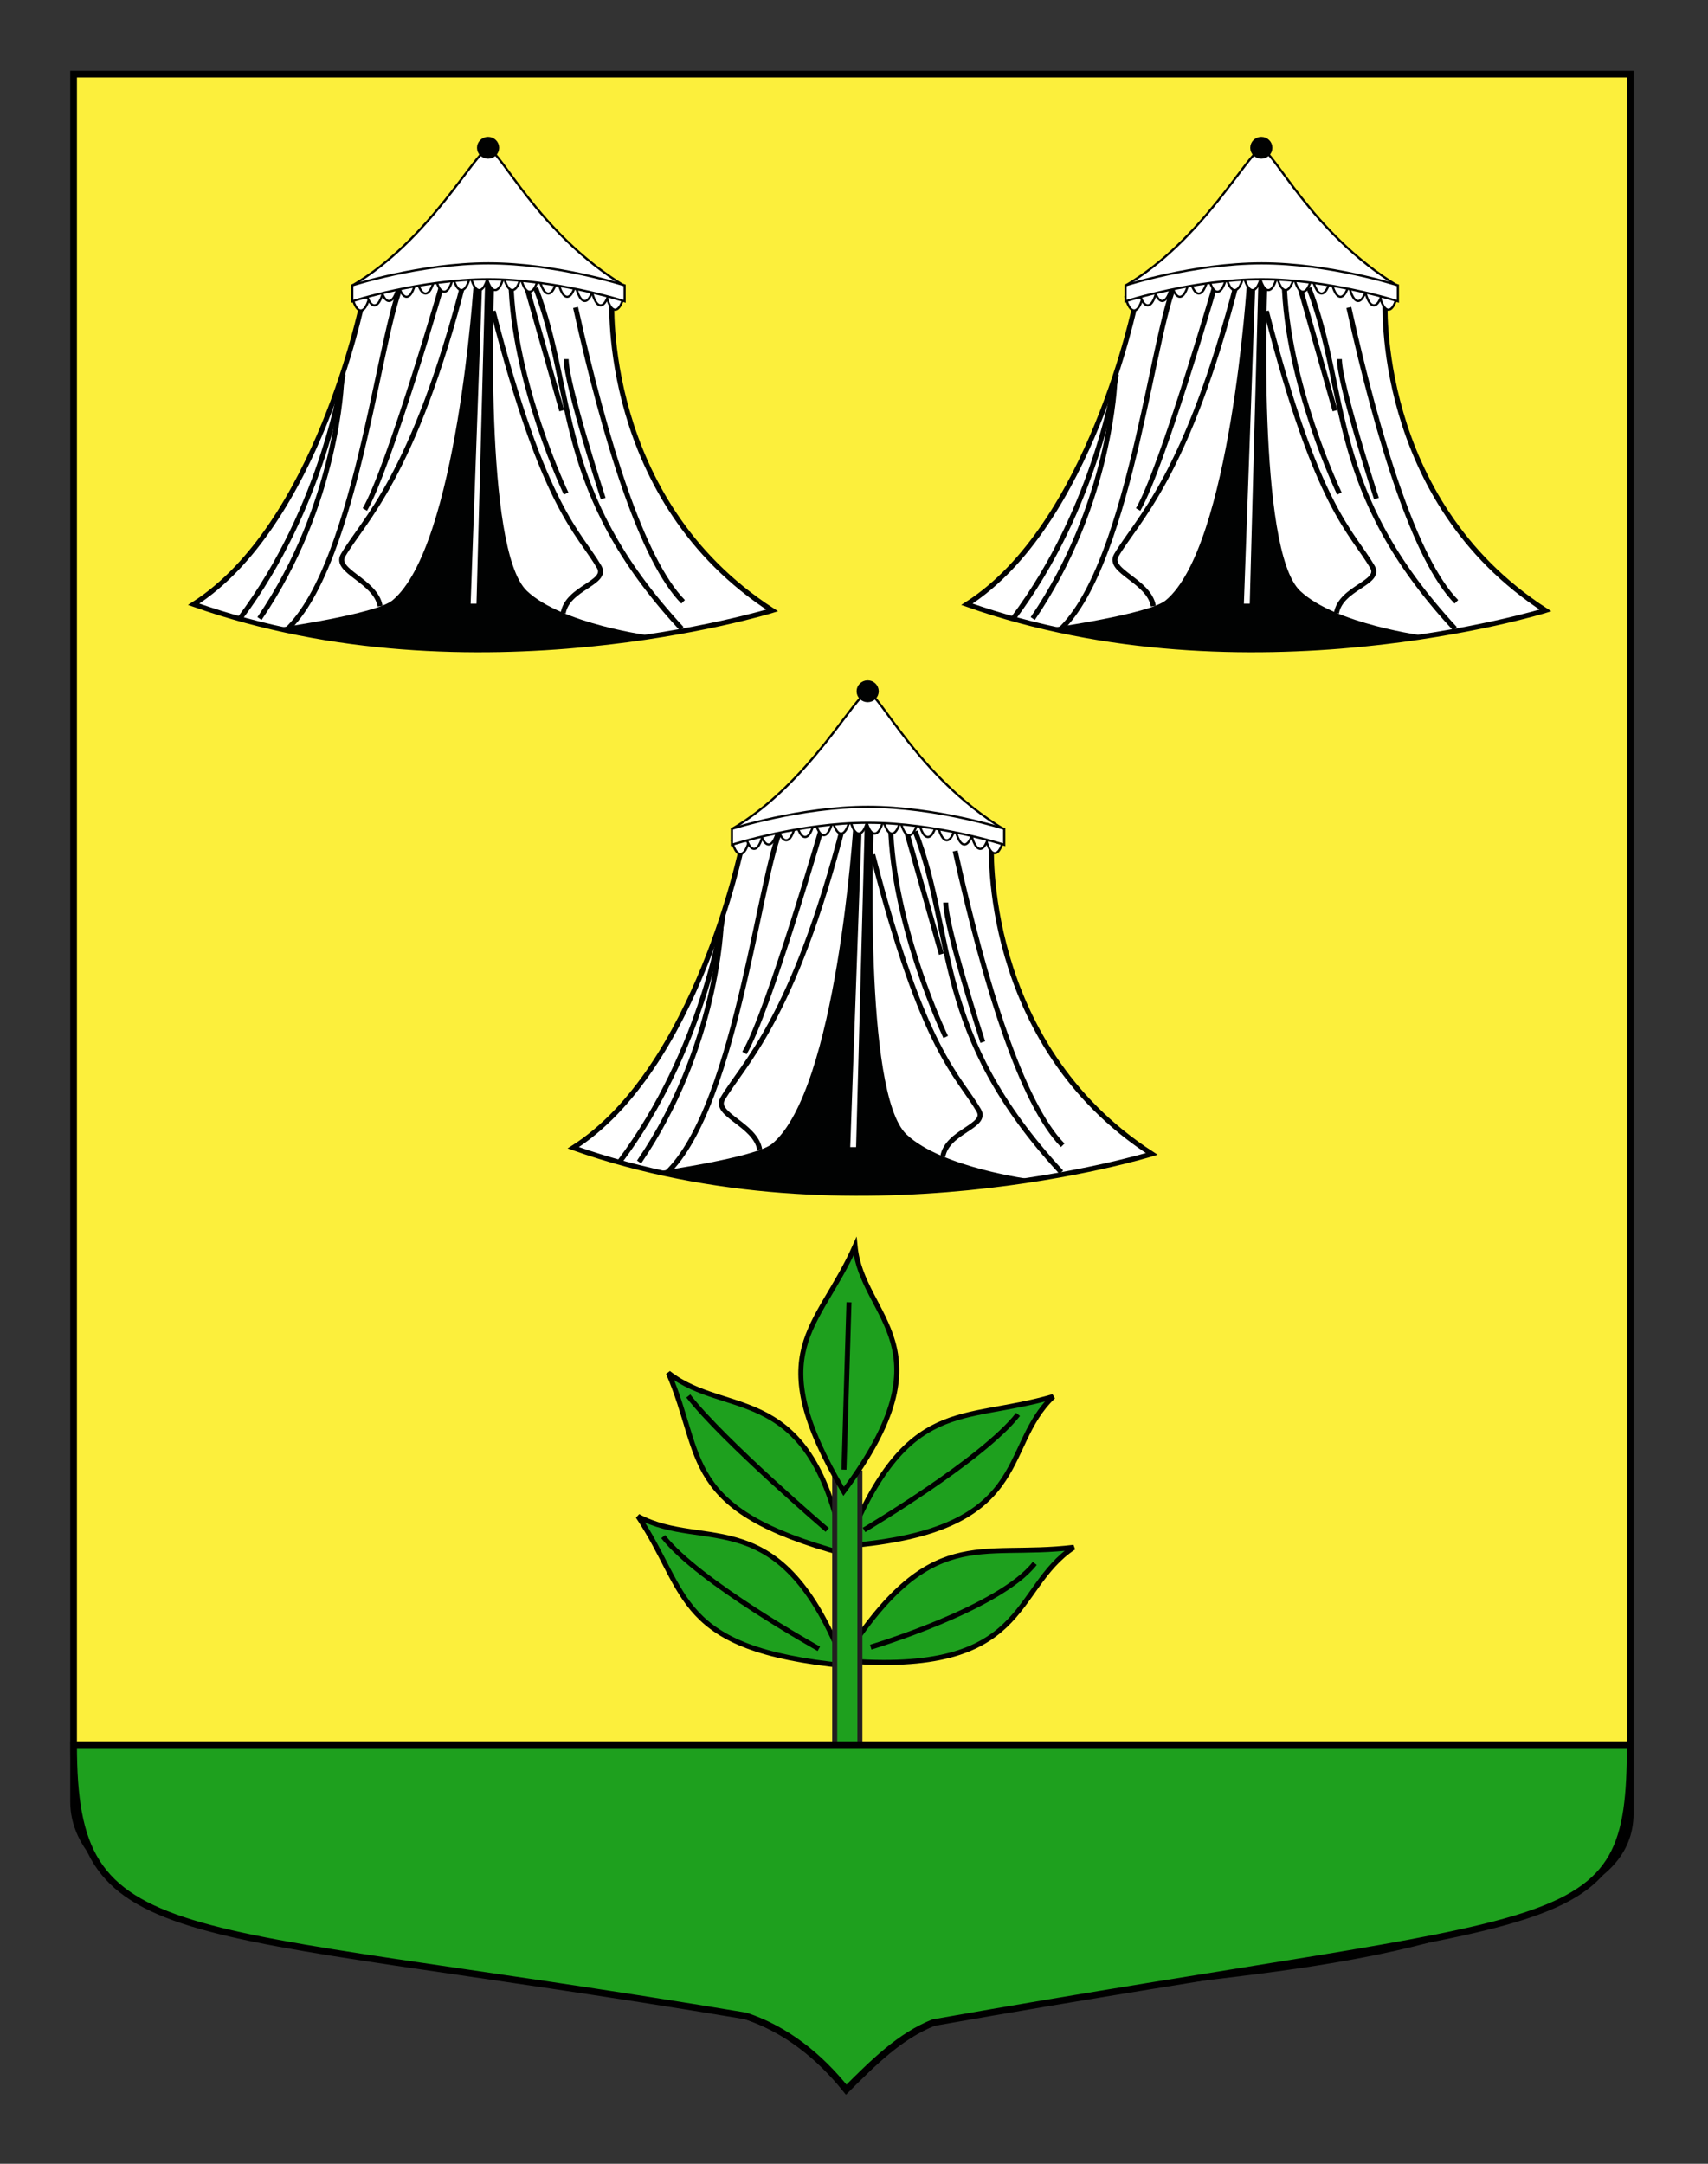
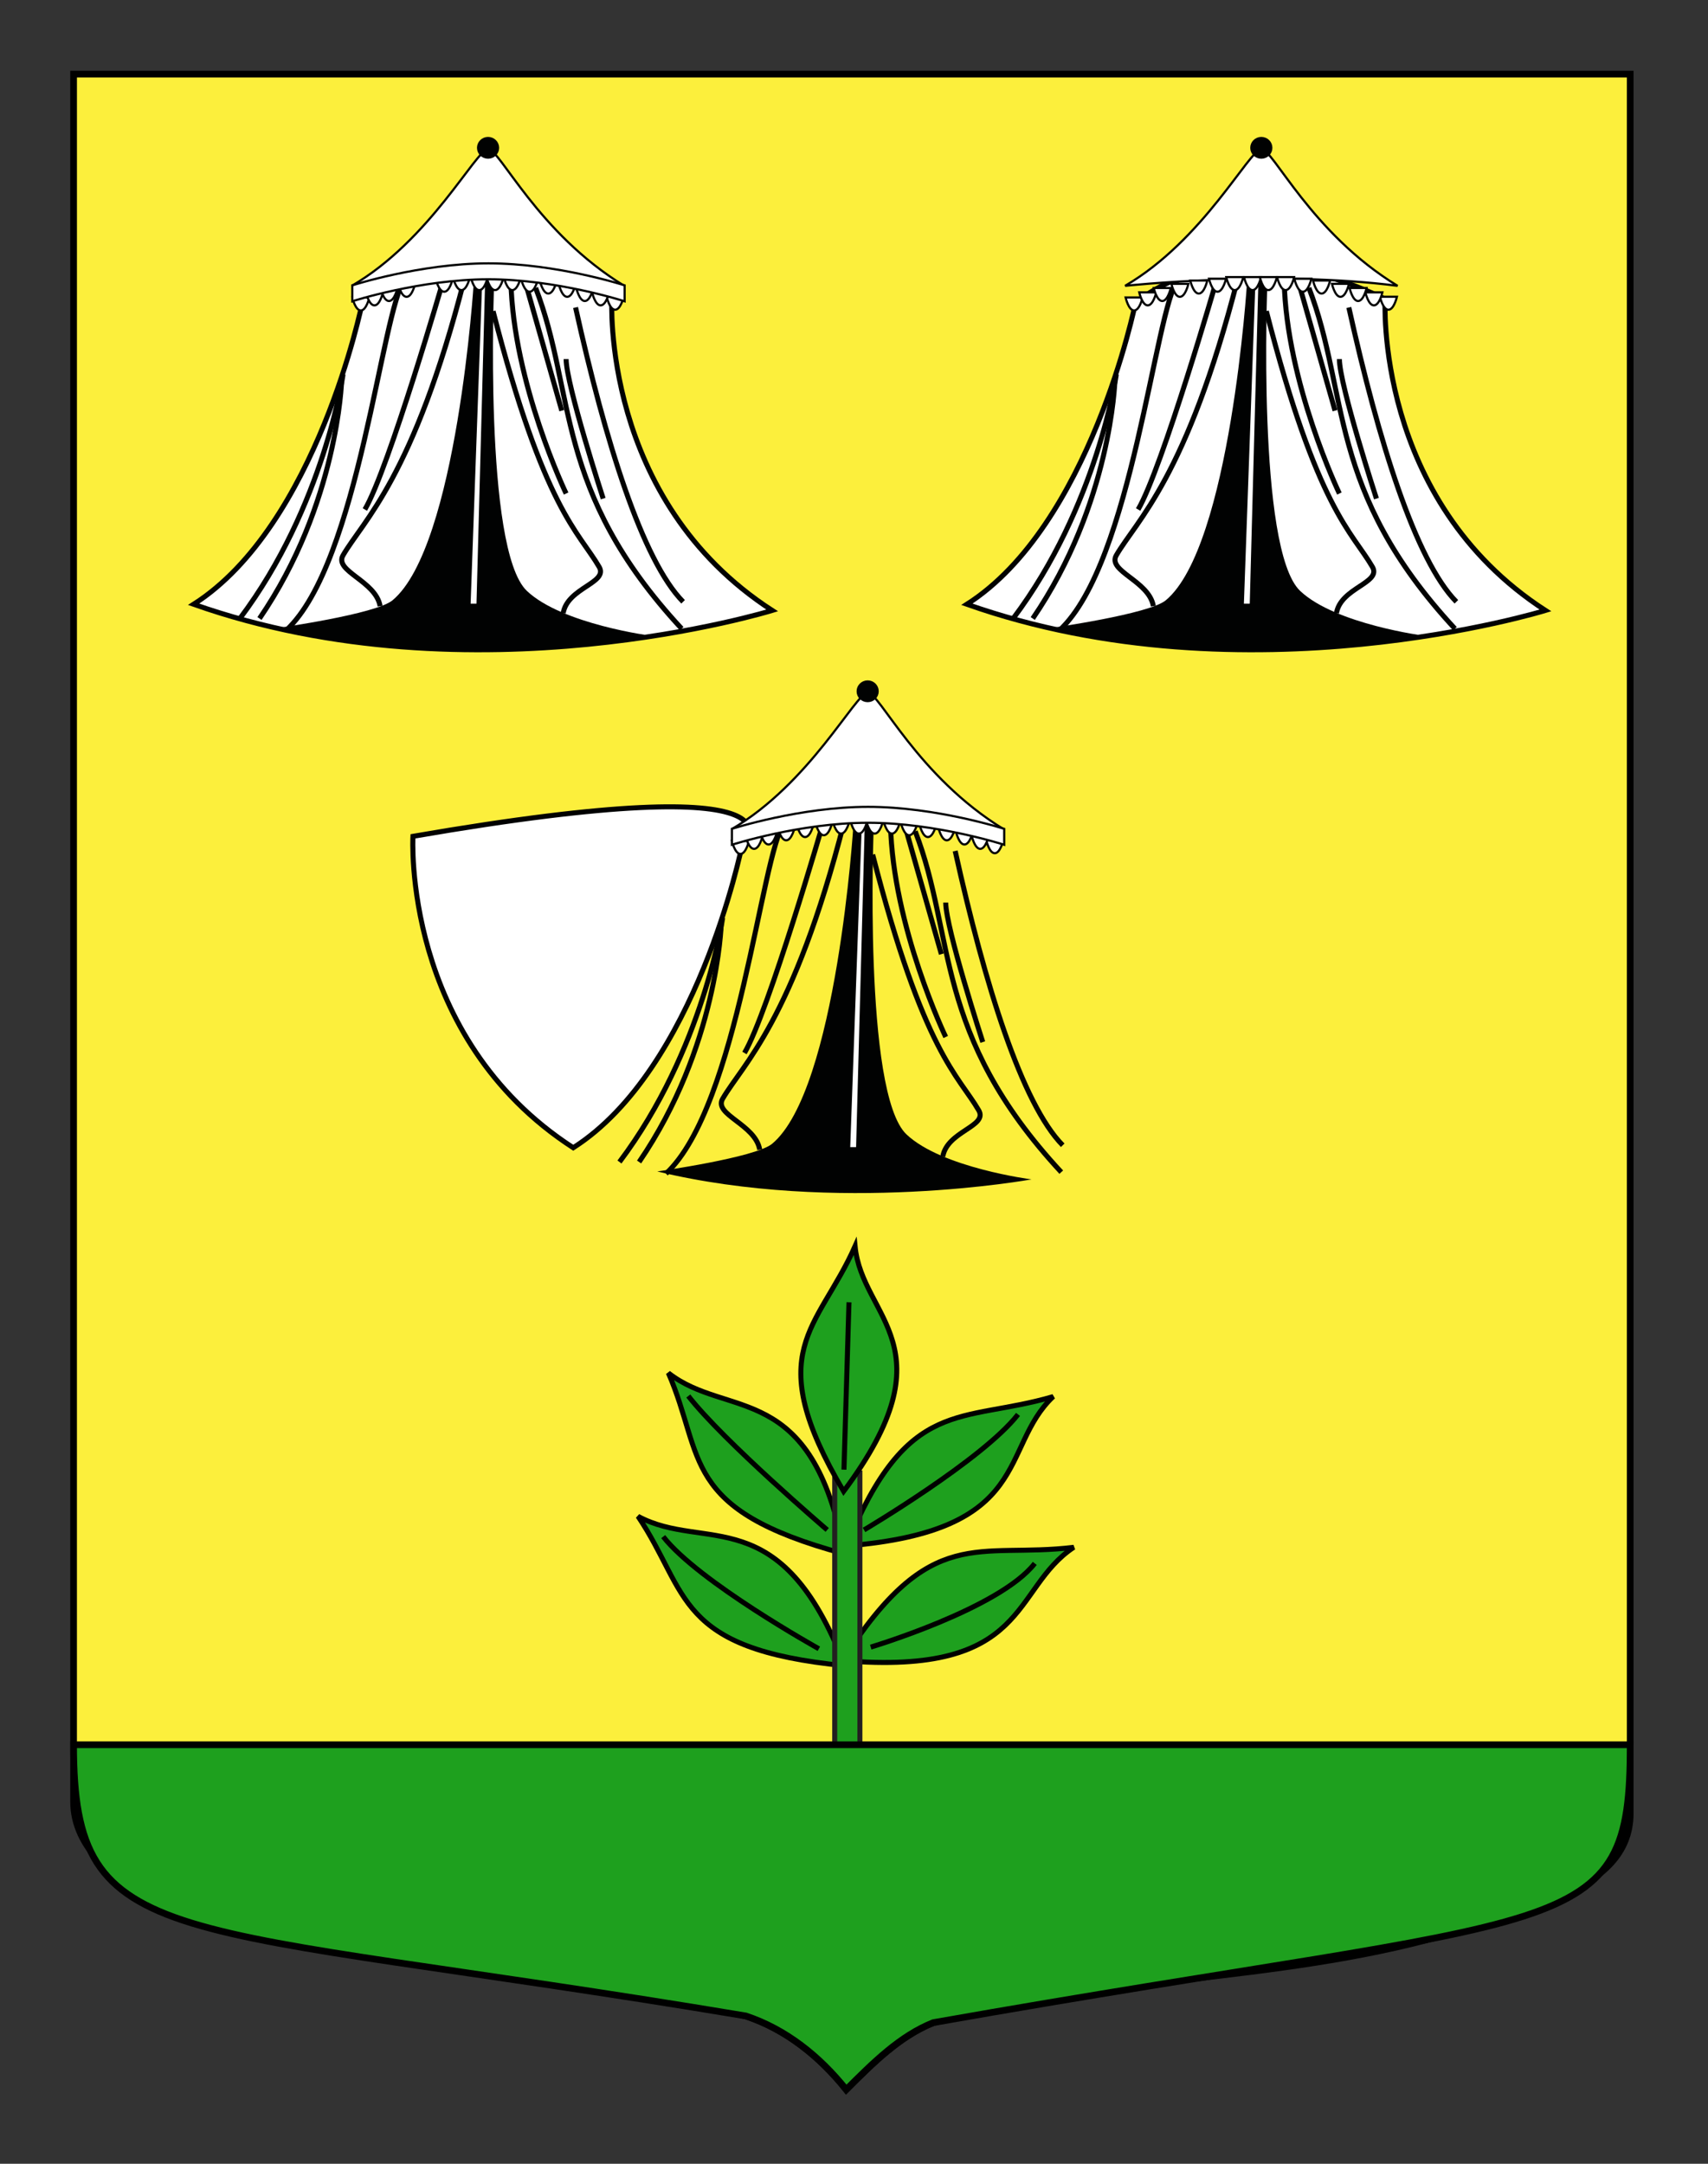
<svg xmlns="http://www.w3.org/2000/svg" version="1.1" id="Layer_1" x="0px" y="0px" width="255.118px" height="323.148px" viewBox="0 0 255.118 323.148" enable-background="new 0 0 255.118 323.148" xml:space="preserve">
  <rect x="0" y="0" width="255.118" height="323.148" fill="#333333" stroke="none" />
  <g id="Calque_1">
    <path id="Fond_ecu" fill="#FCEF3C" stroke="#000000" d="M10.994,11.075c78,0,154.504,0,232.504,0c0,135.583,0,149.083,0,259.75   c0,12.043-17.1,14.25-28.101,18.25c-25,7-51,6-76,12.999c-5,2-9,6-13,10c-4-5-9-9-15-11c-30-6.999-60-6.999-88-16.999   c-6-3-12.406-8-12.406-15C10.994,245.533,10.994,147.45,10.994,11.075z" />
  </g>
  <g id="Tente_2_">
-     <path id="path2407_2_" fill="#FFFFFF" stroke="#010202" stroke-width="0.75" d="M110.797,126.438c0,0-6.754,33.225-25.173,44.973   c41.75,14.734,86.413,0.921,86.413,0.921c-25.631-16.578-23.944-46.508-23.944-46.508   C123.842,114.158,110.797,126.438,110.797,126.438z" />
+     <path id="path2407_2_" fill="#FFFFFF" stroke="#010202" stroke-width="0.75" d="M110.797,126.438c0,0-6.754,33.225-25.173,44.973   c-25.631-16.578-23.944-46.508-23.944-46.508   C123.842,114.158,110.797,126.438,110.797,126.438z" />
    <path id="path2409_2_" fill="none" stroke="#010202" stroke-width="0.75" d="M107.94,137.072c0,0-2.822,19.752-15.411,36.467" />
    <path id="path2411_2_" fill="none" stroke="#010202" stroke-width="0.75" d="M107.724,138.047c0,0-0.543,18.342-12.265,35.492" />
    <path id="path2413_2_" fill="none" stroke="#010202" stroke-width="0.75" d="M99.474,175.275   c10.853-10.095,14.218-47.755,17.691-52.423" />
    <path id="path2415_2_" fill="none" stroke="#010202" stroke-width="0.75" d="M123.027,122.637c0,0-8.249,28.544-11.83,34.621" />
    <path id="path2417_2_" fill="none" stroke="#010202" stroke-width="0.75" d="M133.011,123.071c0.326,15.303,8.248,31.8,8.248,31.8" />
    <path id="path2419_2_" fill="none" stroke="#010202" stroke-width="0.75" d="M135.398,124.156l5.211,18.341" />
    <path id="path2421_2_" fill="none" stroke="#010202" stroke-width="0.75" d="M158.517,175.057   c-19.21-20.731-15.738-35.166-21.814-50.902" />
    <path id="path2423_2_" fill="none" stroke="#010202" stroke-width="0.75" d="M158.734,171.043   c-6.078-6.187-11.613-23.879-16.063-43.957" />
    <path id="path2425_2_" fill="none" stroke="#010202" stroke-width="0.75" d="M141.259,134.792c0,3.798,5.534,20.838,5.534,20.838" />
    <path id="path2427_2_" fill="#010202" d="M127.475,123.178c0,0-2.472,39.611-12.154,47.647c-2.485,2.062-17.148,4.125-17.148,4.125   c26.804,6.497,55.9,1.187,55.9,1.187s-13.397-1.722-18.675-6.721c-6.525-6.185-4.884-46.127-4.884-46.127L127.475,123.178z" />
    <path id="path3314_2_" fill="none" stroke="#010202" stroke-width="0.75" d="M126.066,122.854   c-7.598,29.629-15.118,36.058-18.126,41.243c-1.389,2.397,4.885,3.8,5.535,7.598" />
    <path id="path3342_2_" fill="none" stroke="#010202" stroke-width="0.75" d="M130.347,127.629   c7.598,29.629,12.841,33.021,15.847,38.204c1.39,2.397-4.722,3.094-5.371,6.893" />
    <path id="path3376_2_" fill="#FFFFFF" stroke="#010202" stroke-width="0.75" d="M128.343,123.288l-1.735,48.406h1.628l1.303-48.624   L128.343,123.288z" />
    <g id="g5162_2_" transform="matrix(0.435,0,0,0.435,438.249,-102.501)">
      <path id="path2389_2_" fill="#FFFFFF" stroke="#010202" stroke-width="0.75" d="M-709.54,473.451    c-4.221,0.269-19.835,31.192-46.782,46.91c0,0,51.086-5.512,93.564,0C-692.525,502.219-705.566,473.204-709.54,473.451z" />
      <path id="path3279_2_" fill="#FFFFFF" stroke="#010202" stroke-width="0.75" d="M-756.149,524.348h5.846    c0,0-1.008,4.463-2.923,4.463C-755.143,528.811-756.149,524.348-756.149,524.348z" />
      <path id="path3281_2_" fill="#FFFFFF" stroke="#010202" stroke-width="0.75" d="M-751.468,522.604h5.844    c0,0-1.008,4.463-2.923,4.463C-750.465,527.067-751.468,522.604-751.468,522.604z" />
      <path id="path3283_2_" fill="#FFFFFF" stroke="#010202" stroke-width="0.75" d="M-746.48,521.104h5.848    c0,0-1.01,4.468-2.925,4.468C-745.476,525.572-746.48,521.104-746.48,521.104z" />
      <path id="path3285_2_" fill="#FFFFFF" stroke="#010202" stroke-width="0.75" d="M-740.429,519.669h5.846    c0,0-1.01,4.465-2.923,4.465C-739.426,524.135-740.429,519.669-740.429,519.669z" />
      <path id="path3287_2_" fill="#FFFFFF" stroke="#010202" stroke-width="0.75" d="M-733.943,518.547h5.848    c0,0-1.01,4.465-2.925,4.465C-732.938,523.015-733.943,518.547-733.943,518.547z" />
      <path id="path3289_2_" fill="#FFFFFF" stroke="#010202" stroke-width="0.75" d="M-727.516,517.925h5.846    c0,0-1.01,4.465-2.923,4.465C-726.512,522.39-727.516,517.925-727.516,517.925z" />
      <path id="path3291_2_" fill="#FFFFFF" stroke="#010202" stroke-width="0.75" d="M-721.591,517.359h5.844    c0,0-1.006,4.468-2.921,4.468C-720.586,521.827-721.591,517.359-721.591,517.359z" />
      <path id="path3293_2_" fill="#FFFFFF" stroke="#010202" stroke-width="0.75" d="M-715.478,517.359h5.844    c0,0-1.01,4.468-2.923,4.468C-714.477,521.827-715.478,517.359-715.478,517.359z" />
      <path id="path3295_2_" fill="#FFFFFF" stroke="#010202" stroke-width="0.75" d="M-662.976,524.097h-5.844    c0,0,1.004,4.465,2.923,4.465C-663.979,528.566-662.976,524.097-662.976,524.097z" />
      <path id="path3297_2_" fill="#FFFFFF" stroke="#010202" stroke-width="0.75" d="M-667.967,522.604h-5.844    c0,0,1.006,4.463,2.921,4.463C-668.972,527.067-667.967,522.604-667.967,522.604z" />
      <path id="path3299_2_" fill="#FFFFFF" stroke="#010202" stroke-width="0.75" d="M-673.393,521.104h-5.844    c0,0,1.006,4.468,2.921,4.468C-674.399,525.572-673.393,521.104-673.393,521.104z" />
      <path id="path3301_2_" fill="#FFFFFF" stroke="#010202" stroke-width="0.75" d="M-679.448,519.669h-5.842    c0,0,1.008,4.465,2.923,4.465C-680.447,524.135-679.448,519.669-679.448,519.669z" />
      <path id="path3303_2_" fill="#FFFFFF" stroke="#010202" stroke-width="0.75" d="M-685.929,518.547h-5.846    c0,0,1.006,4.465,2.923,4.465C-686.935,523.015-685.929,518.547-685.929,518.547z" />
      <path id="path3305_2_" fill="#FFFFFF" stroke="#010202" stroke-width="0.75" d="M-692.357,517.925h-5.846    c0,0,1.01,4.465,2.923,4.465C-693.36,522.39-692.357,517.925-692.357,517.925z" />
      <path id="path3307_2_" fill="#FFFFFF" stroke="#010202" stroke-width="0.75" d="M-698.281,517.359h-5.844    c0,0,1.006,4.468,2.921,4.468C-699.287,521.827-698.281,517.359-698.281,517.359z" />
      <path id="path3309_2_" fill="#FFFFFF" stroke="#010202" stroke-width="0.75" d="M-710.052,517.359h5.844    c0,0-1.004,4.468-2.923,4.468S-710.052,517.359-710.052,517.359z" />
      <path id="rect2391_2_" fill="#FFFFFF" stroke="#010202" stroke-width="0.75" d="M-756.158,520.197c0,0,23.375-7.555,46.755-7.555    c23.375,0,46.753,7.555,46.753,7.555v5.467c0,0-23.377-7.555-46.753-7.555c-23.378,0-46.755,7.555-46.755,7.555V520.197z" />
    </g>
    <g>
      <path id="path6952_2_" fill="#010202" stroke="#010202" stroke-width="0.75" d="M128.319,103.251    c-0.005-0.693,0.564-1.261,1.271-1.266s1.285,0.552,1.289,1.247c0.006,0.693-0.562,1.26-1.27,1.265    c-0.708,0.006-1.284-0.55-1.29-1.244" />
      <path id="path7839_2_" fill="#FFFFFF" stroke="#010202" stroke-width="0.75" d="M128.781,102.745    c-0.361,1.165,0.415,1.368,0.735,1.389c0.322,0.021,0.33-0.153,0.271-0.377c-0.06-0.224-0.354,0.019-0.63-0.474    c-0.168-0.299,0.367-0.79,0.24-0.911C129.275,102.249,128.893,102.382,128.781,102.745z" />
    </g>
  </g>
  <g id="Tente_1_">
    <path id="path2407_1_" fill="#FFFFFF" stroke="#010202" stroke-width="0.75" d="M169.597,45.272c0,0-6.753,33.225-25.173,44.972   c41.749,14.734,86.413,0.921,86.413,0.921c-25.631-16.576-23.943-46.507-23.943-46.507   C182.642,32.993,169.597,45.272,169.597,45.272z" />
    <path id="path2409_1_" fill="none" stroke="#010202" stroke-width="0.75" d="M166.741,55.906c0,0-2.822,19.752-15.412,36.466" />
    <path id="path2411_1_" fill="none" stroke="#010202" stroke-width="0.75" d="M166.524,56.882c0,0-0.542,18.342-12.265,35.49" />
    <path id="path2413_1_" fill="none" stroke="#010202" stroke-width="0.75" d="M158.275,94.108   c10.853-10.094,14.218-47.754,17.69-52.422" />
    <path id="path2415_1_" fill="none" stroke="#010202" stroke-width="0.75" d="M181.827,41.471c0,0-8.249,28.544-11.83,34.621" />
    <path id="path2417_1_" fill="none" stroke="#010202" stroke-width="0.75" d="M191.811,41.905c0.326,15.303,8.248,31.8,8.248,31.8" />
    <path id="path2419_1_" fill="none" stroke="#010202" stroke-width="0.75" d="M194.198,42.991l5.212,18.341" />
    <path id="path2421_1_" fill="none" stroke="#010202" stroke-width="0.75" d="M217.317,93.89   c-19.21-20.729-15.738-35.164-21.814-50.9" />
    <path id="path2423_1_" fill="none" stroke="#010202" stroke-width="0.75" d="M217.534,89.876   c-6.078-6.187-11.613-23.878-16.063-43.955" />
    <path id="path2425_1_" fill="none" stroke="#010202" stroke-width="0.75" d="M200.059,53.627c0,3.798,5.534,20.838,5.534,20.838" />
    <path id="path2427_1_" fill="#010202" d="M186.276,42.012c0,0-2.472,39.61-12.155,47.646c-2.485,2.062-17.148,4.125-17.148,4.125   c26.804,6.497,55.9,1.187,55.9,1.187s-13.397-1.722-18.675-6.721c-6.525-6.185-4.884-46.126-4.884-46.126L186.276,42.012z" />
    <path id="path3314_1_" fill="none" stroke="#010202" stroke-width="0.75" d="M184.865,41.688   c-7.598,29.629-15.117,36.058-18.124,41.241c-1.389,2.396,4.884,3.799,5.534,7.597" />
    <path id="path3342_1_" fill="none" stroke="#010202" stroke-width="0.75" d="M189.147,46.464   c7.599,29.629,12.841,33.019,15.847,38.203c1.391,2.396-4.721,3.093-5.371,6.892" />
    <path id="path3376_1_" fill="#FFFFFF" stroke="#010202" stroke-width="0.75" d="M187.143,42.123l-1.735,48.404h1.628l1.303-48.622   L187.143,42.123z" />
    <g id="g5162_1_" transform="matrix(0.435,0,0,0.435,438.249,-102.501)">
      <path id="path2389_1_" fill="#FFFFFF" stroke="#010202" stroke-width="0.75" d="M-574.365,286.859    c-4.218,0.267-19.835,31.19-46.782,46.908c0,0,51.086-5.509,93.564,0C-557.35,315.629-570.391,286.612-574.365,286.859z" />
      <path id="path3279_1_" fill="#FFFFFF" stroke="#010202" stroke-width="0.75" d="M-620.974,337.758h5.846    c0,0-1.006,4.463-2.923,4.463C-619.968,342.221-620.974,337.758-620.974,337.758z" />
      <path id="path3281_1_" fill="#FFFFFF" stroke="#010202" stroke-width="0.75" d="M-616.293,336.009h5.844    c0,0-1.01,4.465-2.923,4.465C-615.289,340.475-616.293,336.009-616.293,336.009z" />
      <path id="path3283_1_" fill="#FFFFFF" stroke="#010202" stroke-width="0.75" d="M-611.302,334.512h5.846    c0,0-1.01,4.468-2.923,4.468C-610.301,338.982-611.302,334.512-611.302,334.512z" />
      <path id="path3285_1_" fill="#FFFFFF" stroke="#010202" stroke-width="0.75" d="M-605.254,333.077h5.846    c0,0-1.01,4.465-2.923,4.465C-604.25,337.545-605.254,333.077-605.254,333.077z" />
      <path id="path3287_1_" fill="#FFFFFF" stroke="#010202" stroke-width="0.75" d="M-598.768,331.957h5.846    c0,0-1.008,4.463-2.923,4.463C-597.762,336.42-598.768,331.957-598.768,331.957z" />
      <path id="path3289_1_" fill="#FFFFFF" stroke="#010202" stroke-width="0.75" d="M-592.341,331.331h5.846    c0,0-1.01,4.465-2.923,4.465C-591.337,335.796-592.341,331.331-592.341,331.331z" />
      <path id="path3291_1_" fill="#FFFFFF" stroke="#010202" stroke-width="0.75" d="M-586.416,330.767h5.842    c0,0-1.004,4.468-2.919,4.468C-585.41,335.237-586.416,330.767-586.416,330.767z" />
      <path id="path3293_1_" fill="#FFFFFF" stroke="#010202" stroke-width="0.75" d="M-580.303,330.767h5.844    c0,0-1.008,4.468-2.923,4.468C-579.302,335.237-580.303,330.767-580.303,330.767z" />
      <path id="path3295_1_" fill="#FFFFFF" stroke="#010202" stroke-width="0.75" d="M-527.801,337.507h-5.844    c0,0,1.004,4.465,2.923,4.465C-528.804,341.972-527.801,337.507-527.801,337.507z" />
      <path id="path3297_1_" fill="#FFFFFF" stroke="#010202" stroke-width="0.75" d="M-532.791,336.009h-5.844    c0,0,1.006,4.465,2.921,4.465C-533.795,340.475-532.791,336.009-532.791,336.009z" />
      <path id="path3299_1_" fill="#FFFFFF" stroke="#010202" stroke-width="0.75" d="M-538.218,334.512h-5.844    c0,0,1.006,4.468,2.921,4.468C-539.223,338.982-538.218,334.512-538.218,334.512z" />
      <path id="path3301_1_" fill="#FFFFFF" stroke="#010202" stroke-width="0.75" d="M-544.27,333.077h-5.844    c0,0,1.008,4.465,2.923,4.465C-545.271,337.545-544.27,333.077-544.27,333.077z" />
      <path id="path3303_1_" fill="#FFFFFF" stroke="#010202" stroke-width="0.75" d="M-550.754,331.957h-5.846    c0,0,1.006,4.463,2.923,4.463C-551.757,336.42-550.754,331.957-550.754,331.957z" />
      <path id="path3305_1_" fill="#FFFFFF" stroke="#010202" stroke-width="0.75" d="M-557.179,331.331h-5.846    c0,0,1.008,4.465,2.923,4.465C-558.185,335.796-557.179,331.331-557.179,331.331z" />
      <path id="path3307_1_" fill="#FFFFFF" stroke="#010202" stroke-width="0.75" d="M-563.106,330.767h-5.844    c0,0,1.006,4.468,2.921,4.468C-564.109,335.237-563.106,330.767-563.106,330.767z" />
      <path id="path3309_1_" fill="#FFFFFF" stroke="#010202" stroke-width="0.75" d="M-574.877,330.767h5.844    c0,0-1.003,4.468-2.923,4.468C-573.875,335.237-574.877,330.767-574.877,330.767z" />
-       <path id="rect2391_1_" fill="#FFFFFF" stroke="#010202" stroke-width="0.75" d="M-620.983,333.603c0,0,23.378-7.552,46.755-7.552    c23.375,0,46.755,7.552,46.755,7.552v5.469c0,0-23.38-7.555-46.755-7.555c-23.378,0-46.755,7.555-46.755,7.555V333.603z" />
    </g>
    <g>
      <path id="path6952_1_" fill="#010202" stroke="#010202" stroke-width="0.75" d="M187.119,22.086    c-0.005-0.693,0.564-1.261,1.271-1.266c0.707-0.005,1.285,0.552,1.289,1.247c0.006,0.693-0.562,1.26-1.27,1.265    c-0.707,0.006-1.283-0.55-1.29-1.244" />
      <path id="path7839_1_" fill="#FFFFFF" stroke="#010202" stroke-width="0.75" d="M187.58,21.58    c-0.361,1.165,0.415,1.368,0.736,1.389c0.321,0.021,0.329-0.153,0.271-0.377c-0.06-0.224-0.353,0.019-0.63-0.474    c-0.168-0.299,0.367-0.79,0.24-0.911C188.075,21.084,187.693,21.217,187.58,21.58z" />
    </g>
  </g>
  <g id="Tente">
    <path id="path2407" fill="#FFFFFF" stroke="#010202" stroke-width="0.75" d="M54.097,45.272c0,0-6.753,33.225-25.173,44.972   c41.75,14.734,86.413,0.921,86.413,0.921C89.706,74.589,91.394,44.658,91.394,44.658C67.143,32.993,54.097,45.272,54.097,45.272z" />
    <path id="path2409" fill="none" stroke="#010202" stroke-width="0.75" d="M51.241,55.906c0,0-2.823,19.752-15.412,36.466" />
    <path id="path2411" fill="none" stroke="#010202" stroke-width="0.75" d="M51.024,56.882c0,0-0.542,18.342-12.264,35.49" />
    <path id="path2413" fill="none" stroke="#010202" stroke-width="0.75" d="M42.775,94.108c10.854-10.094,14.219-47.754,17.69-52.422   " />
    <path id="path2415" fill="none" stroke="#010202" stroke-width="0.75" d="M66.327,41.471c0,0-8.248,28.544-11.83,34.621" />
    <path id="path2417" fill="none" stroke="#010202" stroke-width="0.75" d="M76.311,41.905c0.325,15.303,8.248,31.8,8.248,31.8" />
    <path id="path2419" fill="none" stroke="#010202" stroke-width="0.75" d="M78.7,42.991l5.21,18.341" />
    <path id="path2421" fill="none" stroke="#010202" stroke-width="0.75" d="M101.817,93.89   c-19.21-20.729-15.737-35.164-21.814-50.899" />
    <path id="path2423" fill="none" stroke="#010202" stroke-width="0.75" d="M102.033,89.876C95.954,83.689,90.42,65.998,85.97,45.921   " />
    <path id="path2425" fill="none" stroke="#010202" stroke-width="0.75" d="M84.56,53.627c0,3.798,5.534,20.838,5.534,20.838" />
    <path id="path2427" fill="#010202" d="M70.776,42.012c0,0-2.472,39.61-12.156,47.646c-2.484,2.062-17.147,4.125-17.147,4.125   c26.804,6.497,55.899,1.187,55.899,1.187s-13.397-1.722-18.674-6.721c-6.525-6.185-4.885-46.126-4.885-46.126L70.776,42.012z" />
    <path id="path3314" fill="none" stroke="#010202" stroke-width="0.75" d="M69.366,41.688   c-7.598,29.629-15.119,36.058-18.125,41.241c-1.39,2.396,4.884,3.799,5.535,7.597" />
    <path id="path3342" fill="none" stroke="#010202" stroke-width="0.75" d="M73.648,46.464c7.598,29.629,12.84,33.019,15.846,38.203   c1.39,2.396-4.722,3.093-5.373,6.892" />
    <path id="path3376" fill="#FFFFFF" stroke="#010202" stroke-width="0.75" d="M71.644,42.123l-1.736,48.404h1.628l1.303-48.622   L71.644,42.123z" />
    <g id="g5162" transform="matrix(0.435,0,0,0.435,438.249,-102.501)">
      <path id="path2389" fill="#FFFFFF" stroke="#010202" stroke-width="0.75" d="M-839.886,286.859    c-4.223,0.267-19.837,31.19-46.784,46.908c0,0,51.086-5.509,93.564,0C-822.871,315.629-835.915,286.612-839.886,286.859z" />
      <path id="path3279" fill="#FFFFFF" stroke="#010202" stroke-width="0.75" d="M-886.495,337.758h5.844c0,0-1.006,4.463-2.921,4.463    C-885.492,342.221-886.495,337.758-886.495,337.758z" />
      <path id="path3281" fill="#FFFFFF" stroke="#010202" stroke-width="0.75" d="M-881.817,336.009h5.844c0,0-1.008,4.465-2.923,4.465    C-880.813,340.475-881.817,336.009-881.817,336.009z" />
      <path id="path3283" fill="#FFFFFF" stroke="#010202" stroke-width="0.75" d="M-876.826,334.512h5.846c0,0-1.008,4.468-2.923,4.468    C-875.825,338.982-876.826,334.512-876.826,334.512z" />
      <path id="path3285" fill="#FFFFFF" stroke="#010202" stroke-width="0.75" d="M-870.778,333.077h5.844c0,0-1.006,4.465-2.923,4.465    C-869.774,337.545-870.778,333.077-870.778,333.077z" />
-       <path id="path3287" fill="#FFFFFF" stroke="#010202" stroke-width="0.75" d="M-864.29,331.957h5.846c0,0-1.008,4.463-2.923,4.463    C-863.286,336.42-864.29,331.957-864.29,331.957z" />
      <path id="path3289" fill="#FFFFFF" stroke="#010202" stroke-width="0.75" d="M-857.867,331.331h5.846c0,0-1.006,4.465-2.921,4.465    C-856.861,335.796-857.867,331.331-857.867,331.331z" />
      <path id="path3291" fill="#FFFFFF" stroke="#010202" stroke-width="0.75" d="M-851.938,330.767h5.842c0,0-1.006,4.468-2.921,4.468    C-850.936,335.237-851.938,330.767-851.938,330.767z" />
      <path id="path3293" fill="#FFFFFF" stroke="#010202" stroke-width="0.75" d="M-845.827,330.767h5.844c0,0-1.008,4.468-2.923,4.468    C-844.826,335.237-845.827,330.767-845.827,330.767z" />
      <path id="path3295" fill="#FFFFFF" stroke="#010202" stroke-width="0.75" d="M-793.325,337.507h-5.844    c0,0,1.006,4.465,2.921,4.465C-794.328,341.972-793.325,337.507-793.325,337.507z" />
      <path id="path3297" fill="#FFFFFF" stroke="#010202" stroke-width="0.75" d="M-798.317,336.009h-5.842    c0,0,1.006,4.465,2.921,4.465C-799.319,340.475-798.317,336.009-798.317,336.009z" />
      <path id="path3299" fill="#FFFFFF" stroke="#010202" stroke-width="0.75" d="M-803.741,334.512h-5.844    c0,0,1.006,4.468,2.921,4.468C-804.745,338.982-803.741,334.512-803.741,334.512z" />
      <path id="path3301" fill="#FFFFFF" stroke="#010202" stroke-width="0.75" d="M-809.794,333.077h-5.842    c0,0,1.006,4.465,2.923,4.465C-810.795,337.545-809.794,333.077-809.794,333.077z" />
      <path id="path3303" fill="#FFFFFF" stroke="#010202" stroke-width="0.75" d="M-816.28,331.957h-5.844c0,0,1.006,4.463,2.921,4.463    C-817.281,336.42-816.28,331.957-816.28,331.957z" />
      <path id="path3305" fill="#FFFFFF" stroke="#010202" stroke-width="0.75" d="M-822.703,331.331h-5.846    c0,0,1.006,4.465,2.923,4.465C-823.706,335.796-822.703,331.331-822.703,331.331z" />
      <path id="path3307" fill="#FFFFFF" stroke="#010202" stroke-width="0.75" d="M-828.63,330.767h-5.846c0,0,1.006,4.468,2.923,4.468    C-829.633,335.237-828.63,330.767-828.63,330.767z" />
      <path id="path3309" fill="#FFFFFF" stroke="#010202" stroke-width="0.75" d="M-840.401,330.767h5.844c0,0-1.006,4.468-2.921,4.468    C-839.397,335.237-840.401,330.767-840.401,330.767z" />
      <path id="rect2391" fill="#FFFFFF" stroke="#010202" stroke-width="0.75" d="M-886.504,333.603c0,0,23.377-7.552,46.753-7.552    c23.378,0,46.755,7.552,46.755,7.552v5.469c0,0-23.377-7.555-46.755-7.555c-23.375,0-46.753,7.555-46.753,7.555V333.603z" />
    </g>
    <g>
      <path id="path6952" fill="#010202" stroke="#010202" stroke-width="0.75" d="M71.619,22.086c-0.004-0.693,0.564-1.261,1.271-1.266    c0.707-0.005,1.284,0.552,1.29,1.247c0.005,0.693-0.563,1.26-1.27,1.265c-0.707,0.006-1.283-0.55-1.29-1.244" />
      <path id="path7839" fill="#FFFFFF" stroke="#010202" stroke-width="0.75" d="M72.079,21.58c-0.36,1.165,0.416,1.368,0.737,1.389    c0.321,0.021,0.329-0.153,0.27-0.377c-0.06-0.225-0.353,0.019-0.629-0.474c-0.169-0.299,0.366-0.79,0.24-0.911    C72.575,21.084,72.193,21.217,72.079,21.58z" />
    </g>
  </g>
  <g id="Rameau" transform="translate(334.533,380.169)">
    <path id="path3232_4_" fill="#1EA01E" stroke="#000000" stroke-width="0.75" d="M-174.147-149.083   c-14.308,1.718-21.364-3.752-34.543,16.913C-180.619-129.804-183.552-142.85-174.147-149.083z" />
    <path id="path3232_3_" fill="#1EA01E" stroke="#000000" stroke-width="0.75" d="M-177.217-171.594   c-13.771,4.029-21.733-0.201-30.897,22.303C-180.033-151.549-185.33-163.917-177.217-171.594z" />
    <path id="path3232_1_" fill="#1EA01E" stroke="#000000" stroke-width="0.75" d="M-234.701-175.122   c5.466,12.561,1.681,20.394,26.3,27.023C-213.24-174.228-225.87-168.184-234.701-175.122z" />
    <path id="path3232" fill="#1EA01E" stroke="#000000" stroke-width="0.75" d="M-239.236-153.713   c7.699,11.476,5.417,19.809,30.887,22.314C-217.935-156.341-229.258-148.325-239.236-153.713z" />
    <path fill="none" stroke="#000000" stroke-width="0.75" d="M-182.474-168.932c-5.25,6.75-23,17.25-23,17.25" />
    <path fill="none" stroke="#000000" stroke-width="0.75" d="M-179.974-146.682c-5.25,6.75-24.5,12.5-24.5,12.5" />
    <path fill="none" stroke="#000000" stroke-width="0.75" d="M-231.724-171.682c5.25,6.75,20.75,20,20.75,20" />
    <path fill="none" stroke="#000000" stroke-width="0.75" d="M-235.474-150.682c5.25,6.75,23.25,16.75,23.25,16.75" />
    <rect id="Tige" x="-209.854" y="-160.188" fill="#1EA01E" stroke="#231F20" stroke-width="0.75" width="3.76" height="40.75" />
    <path id="path3232_2_" fill="#1EA01E" stroke="#000000" stroke-width="0.75" d="M-206.817-194.047   c-5.572,12.519-14.134,15.538-1.708,36.609C-192.308-179.134-205.783-183.264-206.817-194.047z" />
    <line fill="#1EA01E" stroke="#000000" stroke-width="0.75" x1="-207.724" y1="-185.682" x2="-208.474" y2="-160.682" />
  </g>
  <path id="Plaine" fill="#1EA01E" stroke="#000000" d="M243.5,260.573c0,30.001-7.941,24.501-104.102,41.5c-5,2-9,6-13,10  c-4-5-9-9-15-11c-86.84-14.499-100.406-8.999-100.406-40.5H243.5z" />
</svg>